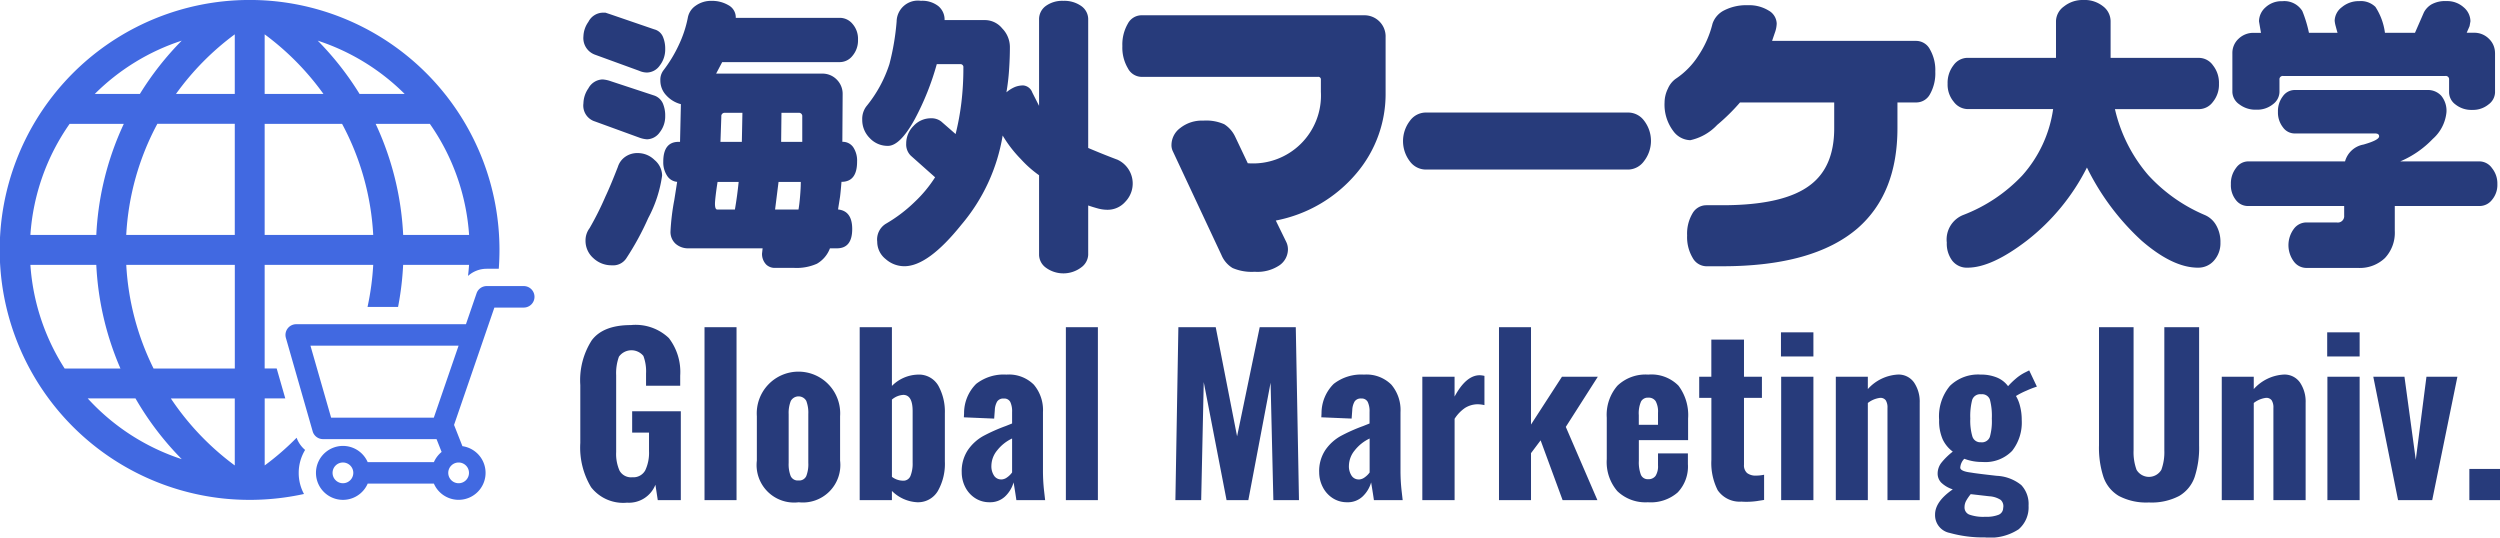
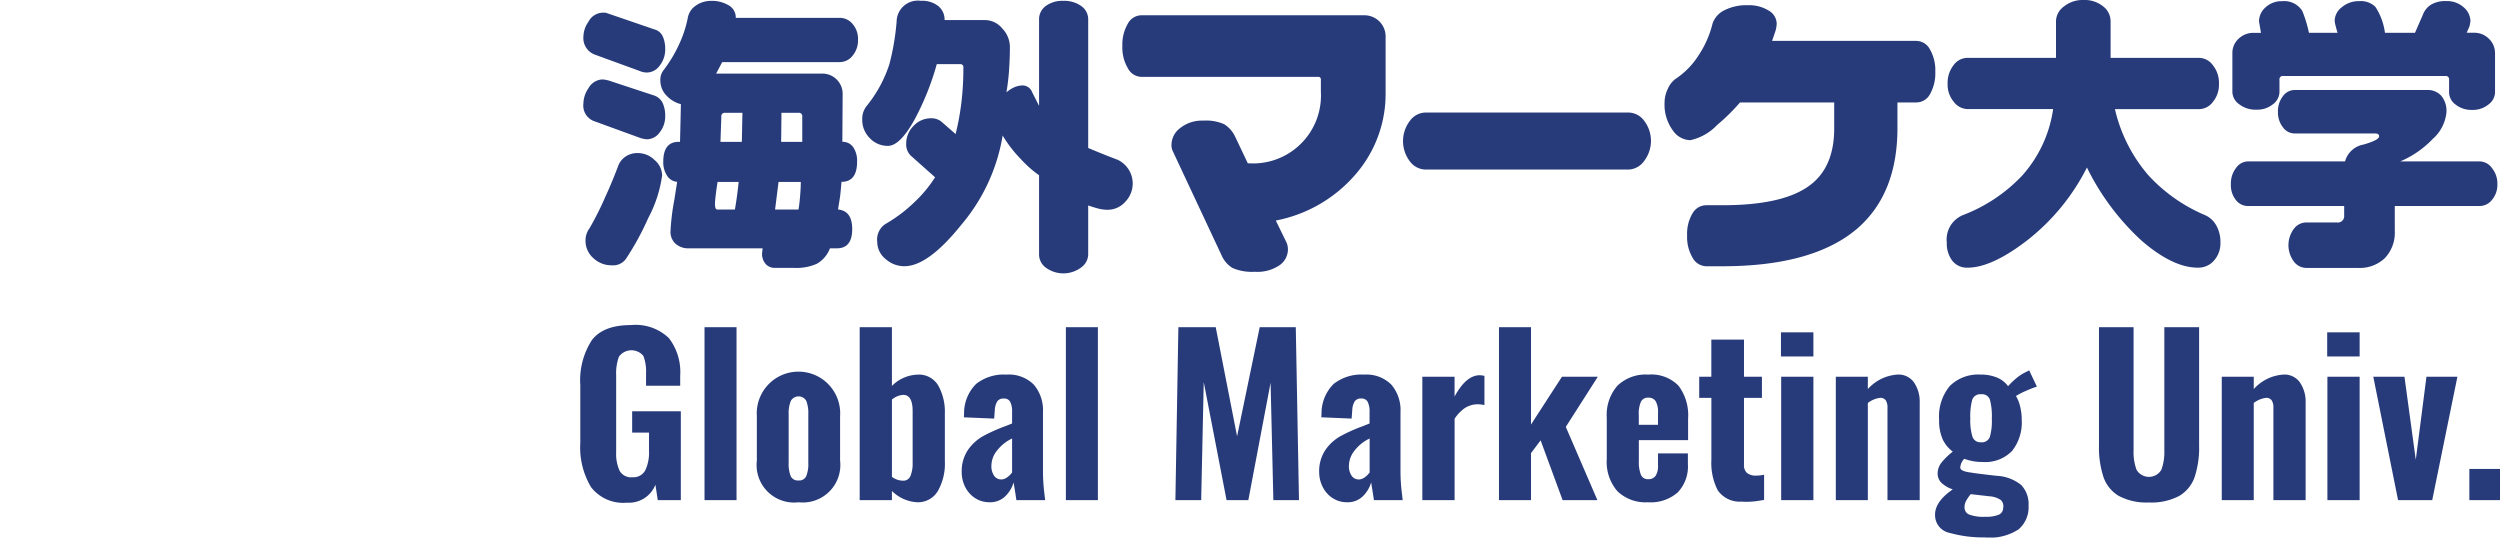
<svg xmlns="http://www.w3.org/2000/svg" id="marke_logo.svg" width="252.031" height="54.188" viewBox="0 0 252.031 54.188">
  <defs>
    <style>
      .cls-1 {
        fill: #273b7b;
      }

      .cls-1, .cls-2 {
        fill-rule: evenodd;
      }

      .cls-2 {
        fill: #4169e1;
      }
    </style>
  </defs>
  <path id="Global_Marketing_Univ." data-name="Global Marketing Univ." class="cls-1" d="M303.431,104.613a2.87,2.87,0,0,0,2.862-1.807l0.237,1.549h2.324V95.4h-4.906v2.152h1.7v1.851a4.152,4.152,0,0,1-.377,1.947,1.353,1.353,0,0,1-1.3.7,1.323,1.323,0,0,1-1.291-.657,4.143,4.143,0,0,1-.344-1.883V91.767a4.88,4.88,0,0,1,.28-1.872,1.554,1.554,0,0,1,2.464-.075,4.4,4.4,0,0,1,.269,1.775v1.227h3.443V91.81a5.611,5.611,0,0,0-1.141-3.787,4.847,4.847,0,0,0-3.83-1.313q-2.8,0-3.949,1.539a7.448,7.448,0,0,0-1.151,4.508v5.832a7.756,7.756,0,0,0,1.087,4.465,4.1,4.1,0,0,0,3.625,1.56h0Zm7.812-.258h3.228V86.925h-3.228v17.43Zm9.468,0.215a3.781,3.781,0,0,0,4.2-4.2V95.9a4.206,4.206,0,1,0-8.392,0v4.476a3.781,3.781,0,0,0,4.2,4.2h0Zm0-2.195a0.778,0.778,0,0,1-.785-0.451,3.29,3.29,0,0,1-.2-1.313V95.683a3.241,3.241,0,0,1,.215-1.323,0.894,0.894,0,0,1,1.56-.011,3.356,3.356,0,0,1,.205,1.334v4.928a3.272,3.272,0,0,1-.205,1.323,0.78,0.78,0,0,1-.785.441h0Zm11.964,2.195a2.314,2.314,0,0,0,2.088-1.129,5.545,5.545,0,0,0,.71-2.981V95.6a5.415,5.415,0,0,0-.656-2.776,2.253,2.253,0,0,0-2.1-1.119,3.815,3.815,0,0,0-2.582,1.14V86.925h-3.249v17.43h3.249V103.43a3.888,3.888,0,0,0,2.539,1.14h0Zm-1.42-2.173a1.892,1.892,0,0,1-1.119-.387V94.22a1.952,1.952,0,0,1,1.141-.473q0.947,0,.947,1.635v5.207a3.316,3.316,0,0,1-.216,1.324,0.76,0.76,0,0,1-.753.484h0Zm8.737,2.173a2.171,2.171,0,0,0,1.538-.57,3.142,3.142,0,0,0,.872-1.431q0.194,1.162.28,1.786h2.9c-0.015-.129-0.054-0.477-0.119-1.043a18.446,18.446,0,0,1-.1-2.034V95.49a3.957,3.957,0,0,0-.925-2.776,3.549,3.549,0,0,0-2.754-1.011,4.513,4.513,0,0,0-3.056.936A4.157,4.157,0,0,0,337.41,95.6l-0.022.409,3.056,0.129,0.064-.861a1.873,1.873,0,0,1,.237-0.861,0.731,0.731,0,0,1,.667-0.3,0.678,0.678,0,0,1,.656.344,2.213,2.213,0,0,1,.183,1.011V96.63l-0.645.258a17.3,17.3,0,0,0-2.271,1.011,4.609,4.609,0,0,0-1.527,1.388,3.821,3.821,0,0,0-.635,2.271,3.273,3.273,0,0,0,.333,1.442,2.864,2.864,0,0,0,.979,1.129,2.608,2.608,0,0,0,1.507.441h0Zm1.162-2.3a0.843,0.843,0,0,1-.721-0.377,1.721,1.721,0,0,1-.269-1.022,2.49,2.49,0,0,1,.581-1.528,4.181,4.181,0,0,1,1.506-1.2v3.422a2.041,2.041,0,0,1-.5.495,1.034,1.034,0,0,1-.6.215h0Zm6.52,2.087H350.9V86.925h-3.228v17.43Zm11.039,0h2.6l0.258-11.9,2.3,11.9h2.195L368.31,92.52l0.28,11.835h2.582l-0.322-17.43h-3.637l-2.281,11-2.152-11h-3.766Zm17.323,0.215a2.173,2.173,0,0,0,1.538-.57,3.142,3.142,0,0,0,.872-1.431q0.193,1.162.28,1.786h2.9c-0.015-.129-0.054-0.477-0.119-1.043a18.446,18.446,0,0,1-.1-2.034V95.49a3.957,3.957,0,0,0-.925-2.776,3.549,3.549,0,0,0-2.754-1.011,4.513,4.513,0,0,0-3.056.936,4.161,4.161,0,0,0-1.227,2.959l-0.021.409,3.056,0.129,0.064-.861a1.873,1.873,0,0,1,.237-0.861,0.731,0.731,0,0,1,.667-0.3,0.678,0.678,0,0,1,.656.344,2.213,2.213,0,0,1,.183,1.011V96.63l-0.645.258a17.3,17.3,0,0,0-2.271,1.011,4.609,4.609,0,0,0-1.527,1.388,3.821,3.821,0,0,0-.635,2.271A3.273,3.273,0,0,0,373.55,103a2.864,2.864,0,0,0,.979,1.129,2.608,2.608,0,0,0,1.507.441h0Zm1.162-2.3a0.842,0.842,0,0,1-.721-0.377,1.721,1.721,0,0,1-.269-1.022,2.49,2.49,0,0,1,.581-1.528,4.181,4.181,0,0,1,1.506-1.2v3.422a2.041,2.041,0,0,1-.5.495,1.036,1.036,0,0,1-.6.215h0Zm6.412,2.087h3.25v-8.2A3.8,3.8,0,0,1,387.9,95.07a2.443,2.443,0,0,1,1.281-.377,3.227,3.227,0,0,1,.688.086V91.831a2.4,2.4,0,0,0-.473-0.065q-1.377,0-2.539,2.152v-2h-3.25v12.438Zm7.726,0h3.227V99.621l0.969-1.291,2.216,6.025h3.508l-3.185-7.381,3.228-5.057h-3.615l-3.121,4.82V86.925h-3.227v17.43Zm15.041,0.215a4.126,4.126,0,0,0,2.97-.989,3.783,3.783,0,0,0,1.033-2.862V99.643h-3.013v1.205a1.813,1.813,0,0,1-.247,1.065,0.868,0.868,0,0,1-.743.333,0.742,0.742,0,0,1-.742-0.462,3.586,3.586,0,0,1-.2-1.388V98.308H410.4V96.135a4.943,4.943,0,0,0-.968-3.314,3.836,3.836,0,0,0-3.056-1.119,4.1,4.1,0,0,0-3.1,1.119,4.477,4.477,0,0,0-1.075,3.228v4.175a4.5,4.5,0,0,0,1.065,3.227,4.088,4.088,0,0,0,3.109,1.119h0Zm-0.947-7.811V95.791a2.969,2.969,0,0,1,.226-1.377,0.773,0.773,0,0,1,.721-0.387,0.84,0.84,0,0,1,.753.355,2.189,2.189,0,0,1,.237,1.173v1.205H405.43Zm10.372,7.747a7.617,7.617,0,0,0,1.507-.054l0.753-.118v-2.54a4.043,4.043,0,0,1-.8.087,1.406,1.406,0,0,1-.915-0.259,1.03,1.03,0,0,1-.312-0.839V94.048h1.808v-2.13h-1.808V88.173h-3.292v3.744H411.52v2.13h1.227v6.262a6.067,6.067,0,0,0,.635,3.045,2.682,2.682,0,0,0,2.42,1.151h0Zm3.96-14.633h3.271V87.442h-3.271v2.432Zm0.021,14.482h3.25V91.917h-3.25v12.438Zm5.509,0h3.228V94.564a2.515,2.515,0,0,1,1.227-.516,0.659,0.659,0,0,1,.581.247,1.359,1.359,0,0,1,.172.764v9.3h3.249V94.543a3.429,3.429,0,0,0-.57-2.044,1.9,1.9,0,0,0-1.646-.8,4.389,4.389,0,0,0-3.013,1.463V91.917h-3.228v12.438Zm15.106,3.766a5.242,5.242,0,0,0,3.325-.828,2.913,2.913,0,0,0,1-2.378,2.791,2.791,0,0,0-.732-2.077,4.242,4.242,0,0,0-2.475-.936q-2.109-.237-2.56-0.323-1.1-.129-1.119-0.495a1.4,1.4,0,0,1,.408-0.9,4.95,4.95,0,0,0,1.83.322,3.749,3.749,0,0,0,2.991-1.119,4.619,4.619,0,0,0,.968-3.12,5.45,5.45,0,0,0-.172-1.4,3.6,3.6,0,0,0-.409-1.011,7.771,7.771,0,0,1,1.054-.538,9.8,9.8,0,0,1,1.055-.409l-0.775-1.635-0.43.215a4.584,4.584,0,0,0-.926.624,7.82,7.82,0,0,0-.774.753A2.62,2.62,0,0,0,441.539,92a4.223,4.223,0,0,0-1.657-.3,4.063,4.063,0,0,0-3.088,1.14,4.789,4.789,0,0,0-1.087,3.421,4.628,4.628,0,0,0,.355,1.958,3.269,3.269,0,0,0,1.022,1.248,6.767,6.767,0,0,0-1.14,1.109,1.782,1.782,0,0,0-.387,1.108,1.3,1.3,0,0,0,.355.9,2.971,2.971,0,0,0,1.172.688q-1.785,1.227-1.786,2.539a1.822,1.822,0,0,0,1.474,1.851,12.534,12.534,0,0,0,3.626.452h0Zm-0.473-9.6a0.837,0.837,0,0,1-.861-0.57,5.587,5.587,0,0,1-.215-1.818,6.453,6.453,0,0,1,.194-1.894,0.846,0.846,0,0,1,.9-0.559,0.833,0.833,0,0,1,.883.538,6.434,6.434,0,0,1,.193,1.915,5.82,5.82,0,0,1-.2,1.851,0.851,0.851,0,0,1-.893.538h0Zm0.452,7.51a4.16,4.16,0,0,1-1.646-.226,0.769,0.769,0,0,1-.463-0.743,1.337,1.337,0,0,1,.172-0.656,4.461,4.461,0,0,1,.452-0.656l1.872,0.215a2.362,2.362,0,0,1,1.151.366,0.862,0.862,0,0,1,.248.817,0.74,0.74,0,0,1-.452.678,3.28,3.28,0,0,1-1.334.205h0Zm16.483-1.442a5.986,5.986,0,0,0,3.045-.656,3.544,3.544,0,0,0,1.56-1.905,9.492,9.492,0,0,0,.452-3.185V86.925H458.41V99.341a5.143,5.143,0,0,1-.3,1.959,1.452,1.452,0,0,1-2.5,0,5.146,5.146,0,0,1-.3-1.959V86.925h-3.486V98.846a9.467,9.467,0,0,0,.452,3.185,3.556,3.556,0,0,0,1.549,1.905,5.924,5.924,0,0,0,3.034.656h0Zm7.338-.237h3.228V94.564a2.515,2.515,0,0,1,1.226-.516,0.658,0.658,0,0,1,.581.247,1.35,1.35,0,0,1,.173.764v9.3h3.249V94.543a3.429,3.429,0,0,0-.57-2.044,1.9,1.9,0,0,0-1.647-.8,4.389,4.389,0,0,0-3.012,1.463V91.917H464.2v12.438Zm10.63-14.482H478.1V87.442h-3.271v2.432Zm0.022,14.482H478.1V91.917H474.85v12.438Zm7.123,0h3.443l2.539-12.438h-3.12l-1.076,8.371-1.141-8.371h-3.142Zm7.187,0h3.1v-3.142h-3.1v3.142Z" transform="translate(-240.219 -53.938)" />
  <path id="海外マーケ大学" class="cls-1" d="M326.163,56.346a1.659,1.659,0,0,0-1.253-.609H314.394a1.393,1.393,0,0,0-.743-1.277,3.25,3.25,0,0,0-1.675-.435,2.676,2.676,0,0,0-1.631.493,1.854,1.854,0,0,0-.787,1.218,11.588,11.588,0,0,1-.917,2.756,13.587,13.587,0,0,1-1.529,2.524,1.562,1.562,0,0,0-.321,1.044,2.151,2.151,0,0,0,.6,1.494,2.992,2.992,0,0,0,1.471.885l-0.087,3.8h-0.146q-1.543,0-1.544,2a2.47,2.47,0,0,0,.379,1.407,1.323,1.323,0,0,0,1.02.624q-0.147.957-.292,1.857a22.7,22.7,0,0,0-.378,3.133,1.6,1.6,0,0,0,.509,1.248,1.9,1.9,0,0,0,1.326.464H317.1l-0.058.522a1.528,1.528,0,0,0,.437,1.132,1.247,1.247,0,0,0,.874.319h1.952a5.034,5.034,0,0,0,2.272-.421,3.011,3.011,0,0,0,1.311-1.552h0.7q1.544,0,1.544-1.944,0-1.828-1.427-1.973,0.057-.377.2-1.277,0.058-.435.146-1.509,1.574,0,1.573-2.031a2.434,2.434,0,0,0-.393-1.465,1.278,1.278,0,0,0-1.093-.537l0.03-4.787a2.024,2.024,0,0,0-.6-1.494,2,2,0,0,0-1.471-.595H312.413l0.612-1.161H324.91a1.63,1.63,0,0,0,1.253-.638,2.391,2.391,0,0,0,.554-1.625A2.282,2.282,0,0,0,326.163,56.346Zm-19.124,1.277a1.278,1.278,0,0,0-.86-0.725l-4.4-1.509-0.525-.174h-0.291a1.677,1.677,0,0,0-1.427.928,2.65,2.65,0,0,0-.5,1.451,1.776,1.776,0,0,0,1.166,1.857l4.457,1.625a1.991,1.991,0,0,0,.786.174,1.613,1.613,0,0,0,1.282-.7,2.625,2.625,0,0,0,.553-1.683A3.031,3.031,0,0,0,307.039,57.622Zm0,6.731a1.47,1.47,0,0,0-.86-0.783l-4.4-1.451a3.085,3.085,0,0,0-.816-0.174,1.683,1.683,0,0,0-1.427.9,2.728,2.728,0,0,0-.5,1.509,1.67,1.67,0,0,0,1.166,1.828l4.457,1.625a2.778,2.778,0,0,0,.786.174,1.613,1.613,0,0,0,1.282-.7,2.582,2.582,0,0,0,.553-1.654A3.108,3.108,0,0,0,307.039,64.353Zm-0.831,5.716a2.4,2.4,0,0,0-1.66-.7,2.125,2.125,0,0,0-1.34.406,1.937,1.937,0,0,0-.7.986q-0.757,1.944-1.253,2.988a30.265,30.265,0,0,1-1.6,3.191,2.045,2.045,0,0,0-.408,1.248,2.315,2.315,0,0,0,.787,1.77,2.657,2.657,0,0,0,1.864.725,1.587,1.587,0,0,0,1.457-.7,27.917,27.917,0,0,0,2.214-4.062,12.818,12.818,0,0,0,1.4-4.294A2.089,2.089,0,0,0,306.208,70.069Zm12.76-1.828L319,65.311h1.719a0.334,0.334,0,0,1,.378.377v2.553h-2.126Zm-3.962,0H312.85l0.088-2.553a0.334,0.334,0,0,1,.378-0.377h1.748Zm5.87,5.5q-0.073.856-.16,1.32h-2.36l0.35-2.785h2.243Q320.949,72.883,320.876,73.739Zm-6.569,1.32H312.53c-0.156,0-.233-0.193-0.233-0.58q0-.232.073-0.856t0.189-1.349h2.127q-0.147,1.451-.379,2.785h0Zm38.5-5.048q-1.457-.551-2.884-1.16V55.91a1.625,1.625,0,0,0-.7-1.364,2.938,2.938,0,0,0-1.806-.522,2.812,2.812,0,0,0-1.777.522,1.647,1.647,0,0,0-.67,1.364v8.7q-0.321-.638-0.684-1.349a1.067,1.067,0,0,0-.918-0.711,2.3,2.3,0,0,0-.8.145,3.249,3.249,0,0,0-.889.551,21.6,21.6,0,0,0,.263-2.205q0.087-1.218.087-2.379a2.692,2.692,0,0,0-.772-1.857,2.26,2.26,0,0,0-1.675-.841h-4.137a1.762,1.762,0,0,0-.626-1.407,2.628,2.628,0,0,0-1.762-.537,2.143,2.143,0,0,0-2.447,2.089,24.74,24.74,0,0,1-.728,4.294,13.029,13.029,0,0,1-2.331,4.265,2.1,2.1,0,0,0-.408,1.335,2.577,2.577,0,0,0,.758,1.857,2.456,2.456,0,0,0,1.835.783q1.224,0,2.709-2.7a27.09,27.09,0,0,0,2.214-5.541h2.36a0.3,0.3,0,0,1,.32.348,29.061,29.061,0,0,1-.2,3.525,25.891,25.891,0,0,1-.583,3.177L335.1,66.181a1.606,1.606,0,0,0-1.02-.319,2.368,2.368,0,0,0-1.762.769,2.491,2.491,0,0,0-.743,1.784,1.584,1.584,0,0,0,.466,1.219l2.447,2.176a13.054,13.054,0,0,1-2.054,2.481A14.819,14.819,0,0,1,329.5,76.51a1.864,1.864,0,0,0-.845,1.8,2.219,2.219,0,0,0,.845,1.741,2.833,2.833,0,0,0,1.893.725q2.388,0,5.739-4.178A18.553,18.553,0,0,0,341.3,67.6a12.554,12.554,0,0,0,1.835,2.379,11.135,11.135,0,0,0,1.835,1.625v8.037a1.641,1.641,0,0,0,.7,1.291,2.99,2.99,0,0,0,3.54-.029,1.67,1.67,0,0,0,.713-1.262v-4.99q0.408,0.145.933,0.29a3.7,3.7,0,0,0,.99.145,2.373,2.373,0,0,0,1.821-.812,2.641,2.641,0,0,0-.86-4.265h0Zm27.1-12.389a2.134,2.134,0,0,0-2.156-2.147H355.261a1.573,1.573,0,0,0-1.355.87,4.179,4.179,0,0,0-.539,2.234,4.089,4.089,0,0,0,.554,2.234,1.585,1.585,0,0,0,1.34.87h17.828a0.257,0.257,0,0,1,.291.29v1.219a6.848,6.848,0,0,1-7.37,7.2l-1.282-2.7a3.016,3.016,0,0,0-1.092-1.233,4.483,4.483,0,0,0-2.112-.363,3.5,3.5,0,0,0-2.316.74,2.146,2.146,0,0,0-.889,1.668,1.418,1.418,0,0,0,.146.7l4.894,10.445a2.763,2.763,0,0,0,1.121,1.306,4.879,4.879,0,0,0,2.229.377,3.979,3.979,0,0,0,2.52-.667,1.969,1.969,0,0,0,.83-1.567,1.716,1.716,0,0,0-.175-0.783l-1.049-2.147a14.09,14.09,0,0,0,8.128-4.758,12.347,12.347,0,0,0,2.942-8.124V57.622Zm26.052,8.472a2,2,0,0,0-1.515-.812H383.875a1.989,1.989,0,0,0-1.514.827,3.36,3.36,0,0,0,0,4.105,2,2,0,0,0,1.514.812h20.567a2.011,2.011,0,0,0,1.5-.827A3.335,3.335,0,0,0,405.957,66.094Zm28.829-7.166a1.573,1.573,0,0,0-1.354-.87H418.866q0.089-.261.277-0.812a2.969,2.969,0,0,0,.19-0.928,1.561,1.561,0,0,0-.816-1.32,3.75,3.75,0,0,0-2.1-.537,4.9,4.9,0,0,0-2.359.508,2.331,2.331,0,0,0-1.195,1.349,10.12,10.12,0,0,1-1.412,3.206,7.946,7.946,0,0,1-2.316,2.365,2.383,2.383,0,0,0-.772.986,3.179,3.179,0,0,0-.335,1.393,4.41,4.41,0,0,0,.874,2.872,2.192,2.192,0,0,0,1.718.928,5.237,5.237,0,0,0,2.71-1.538,19.692,19.692,0,0,0,2.3-2.263h9.5v2.611q0,3.859-2.389,5.687-2.652,2.06-8.885,2.06h-1.631a1.6,1.6,0,0,0-1.384.827,4.013,4.013,0,0,0-.539,2.22,4.084,4.084,0,0,0,.553,2.249,1.61,1.61,0,0,0,1.37.856h1.631q9.147,0,13.6-3.8,4.049-3.51,4.049-10.126V64.266h1.923a1.564,1.564,0,0,0,1.369-.856,4.257,4.257,0,0,0,.524-2.248A4.179,4.179,0,0,0,434.786,58.928Zm28.839,17.7a2.392,2.392,0,0,0-1.136-1.016,16.37,16.37,0,0,1-5.71-4.033,15.492,15.492,0,0,1-3.35-6.644h8.535a1.749,1.749,0,0,0,1.34-.725,2.736,2.736,0,0,0,.612-1.828,2.838,2.838,0,0,0-.612-1.871,1.74,1.74,0,0,0-1.34-.74h-8.972V56.056a1.9,1.9,0,0,0-.757-1.48,2.975,2.975,0,0,0-1.981-.638,3.013,3.013,0,0,0-1.967.653,1.878,1.878,0,0,0-.8,1.465v3.714h-8.943a1.748,1.748,0,0,0-1.384.74,2.884,2.884,0,0,0-.6,1.871,2.694,2.694,0,0,0,.627,1.828,1.791,1.791,0,0,0,1.354.725H447.2a12.74,12.74,0,0,1-3.117,6.7,16.088,16.088,0,0,1-5.943,3.975,2.657,2.657,0,0,0-1.66,2.785,2.851,2.851,0,0,0,.553,1.828,1.862,1.862,0,0,0,1.544.7q2.418,0,5.972-2.727a21.69,21.69,0,0,0,6.059-7.369,24.8,24.8,0,0,0,5.506,7.369q3.146,2.727,5.681,2.727a2.083,2.083,0,0,0,1.631-.725,2.62,2.62,0,0,0,.641-1.8A3.374,3.374,0,0,0,463.625,76.626ZM491.747,59.3a1.977,1.977,0,0,0-.612-1.451,2.062,2.062,0,0,0-1.515-.609h-0.728l0.291-.667,0.088-.493a1.87,1.87,0,0,0-.685-1.407,2.476,2.476,0,0,0-1.733-.624,2.836,2.836,0,0,0-1.515.334,2.049,2.049,0,0,0-.758.8l-0.9,2.06h-3.029a6.264,6.264,0,0,0-.961-2.611,2.1,2.1,0,0,0-1.632-.58,2.636,2.636,0,0,0-1.748.609,1.764,1.764,0,0,0-.728,1.364,3.05,3.05,0,0,0,.117.595q0.115,0.45.174,0.624h-2.884a12.569,12.569,0,0,0-.67-2.2,2.141,2.141,0,0,0-2.01-.986,2.371,2.371,0,0,0-1.7.624,1.9,1.9,0,0,0-.655,1.407l0.2,1.16h-0.729a2.138,2.138,0,0,0-1.529.595,1.939,1.939,0,0,0-.626,1.465v3.917a1.566,1.566,0,0,0,.684,1.219,2.675,2.675,0,0,0,1.734.551,2.514,2.514,0,0,0,1.675-.551,1.584,1.584,0,0,0,.655-1.219V61.974a0.334,0.334,0,0,1,.379-0.377h16.342a0.335,0.335,0,0,1,.379.377V63.28a1.544,1.544,0,0,0,.655,1.2,2.555,2.555,0,0,0,1.675.537,2.47,2.47,0,0,0,1.646-.551,1.564,1.564,0,0,0,.656-1.19V59.3Zm-0.321,11.562a1.573,1.573,0,0,0-1.194-.653h-8.04a9.832,9.832,0,0,0,3.277-2.263,4.115,4.115,0,0,0,1.384-2.7,2.382,2.382,0,0,0-.525-1.654,1.826,1.826,0,0,0-1.427-.58H471.53a1.456,1.456,0,0,0-1.165.624,2.46,2.46,0,0,0-.5,1.581,2.413,2.413,0,0,0,.5,1.552,1.455,1.455,0,0,0,1.165.624h8.127q0.408,0,.408.29,0,0.377-1.573.827a2.357,2.357,0,0,0-1.864,1.7h-9.817a1.5,1.5,0,0,0-1.166.653,2.538,2.538,0,0,0-.524,1.639,2.39,2.39,0,0,0,.51,1.61,1.518,1.518,0,0,0,1.18.595h9.729v0.957a0.644,0.644,0,0,1-.757.7H472.7a1.578,1.578,0,0,0-1.238.653,2.762,2.762,0,0,0,0,3.278,1.578,1.578,0,0,0,1.238.653h5.215a3.679,3.679,0,0,0,2.738-1,3.728,3.728,0,0,0,.99-2.742v-2.5h8.594a1.579,1.579,0,0,0,1.209-.624,2.333,2.333,0,0,0,.539-1.581A2.448,2.448,0,0,0,491.426,70.867Z" transform="translate(-240.219 -53.938)" />
-   <path id="シェイプ_679" data-name="シェイプ 679" class="cls-2" d="M270.333,101.609a4.449,4.449,0,0,1,.646-2.312,2.834,2.834,0,0,1-.857-1.23,26.953,26.953,0,0,1-3.219,2.793V94.1h2.075l-0.866-3.017H266.9V80.638h10.944a27.071,27.071,0,0,1-.573,4.24h3.078a30.078,30.078,0,0,0,.512-4.24h6.645q-0.039.561-.105,1.117a2.819,2.819,0,0,1,1.882-.722h1.219q0.069-.944.07-1.9a25.194,25.194,0,0,0-22.531-25.06,25.419,25.419,0,0,0-5.3,0,25.2,25.2,0,0,0,0,50.121,25.557,25.557,0,0,0,8.124-.456A4.443,4.443,0,0,1,270.333,101.609Zm13.221-35.185a22.083,22.083,0,0,1,3.955,11.2h-6.645a29.816,29.816,0,0,0-2.319-10.177c-0.142-.336-0.294-0.678-0.454-1.02h5.463Zm-2.54-3.016h-4.547a30.064,30.064,0,0,0-4.219-5.372A22.17,22.17,0,0,1,281.014,63.408ZM266.9,57.4a27.1,27.1,0,0,1,5.927,6.009H266.9V57.4Zm0,9.025h7.806a26.657,26.657,0,0,1,3.138,11.2H266.9v-11.2Zm-8.36-8.389a30.109,30.109,0,0,0-4.219,5.372h-4.547A22.17,22.17,0,0,1,258.543,58.035Zm-11.305,8.389H252.7c-0.16.342-.312,0.685-0.454,1.02a29.823,29.823,0,0,0-2.319,10.177h-6.644A22.074,22.074,0,0,1,247.238,66.424Zm-0.5,24.663a22.118,22.118,0,0,1-3.453-10.449h6.644a29.829,29.829,0,0,0,2.319,10.178l0.117,0.272h-5.627Zm2.323,3.017h4.821a30.077,30.077,0,0,0,4.664,6.122A22.133,22.133,0,0,1,249.059,94.1Zm14.829,6.756a27.055,27.055,0,0,1-6.445-6.756h6.445v6.756Zm0-9.773H255.7a26.674,26.674,0,0,1-2.752-10.449h10.943V91.087Zm0-13.466H252.945a26.643,26.643,0,0,1,3.137-11.2h7.806v11.2Zm0-14.214h-5.927a27.1,27.1,0,0,1,5.927-6.009v6.009Zm29.131,19.37h-3.733a1.081,1.081,0,0,0-1.023.731l-1.07,3.114H270.08A1.081,1.081,0,0,0,269.04,88l2.7,9.423a1.082,1.082,0,0,0,1.04.783h11.448L284.74,99.5a2.734,2.734,0,0,0-.779,1.028h-6.675a2.719,2.719,0,1,0,0,2.166h6.675a2.718,2.718,0,1,0,2.876-3.776l-0.844-2.142,4.065-11.831h2.961A1.083,1.083,0,0,0,293.019,82.778Zm-18.226,19.876a1.045,1.045,0,1,1,1.044-1.045A1.045,1.045,0,0,1,274.793,102.654Zm11.661-2.09a1.045,1.045,0,1,1-1.044,1.045A1.046,1.046,0,0,1,286.454,100.564Zm-2.5-4.52H273.6l-2.084-7.257h14.933Z" transform="translate(-240.219 -53.938)" />
</svg>